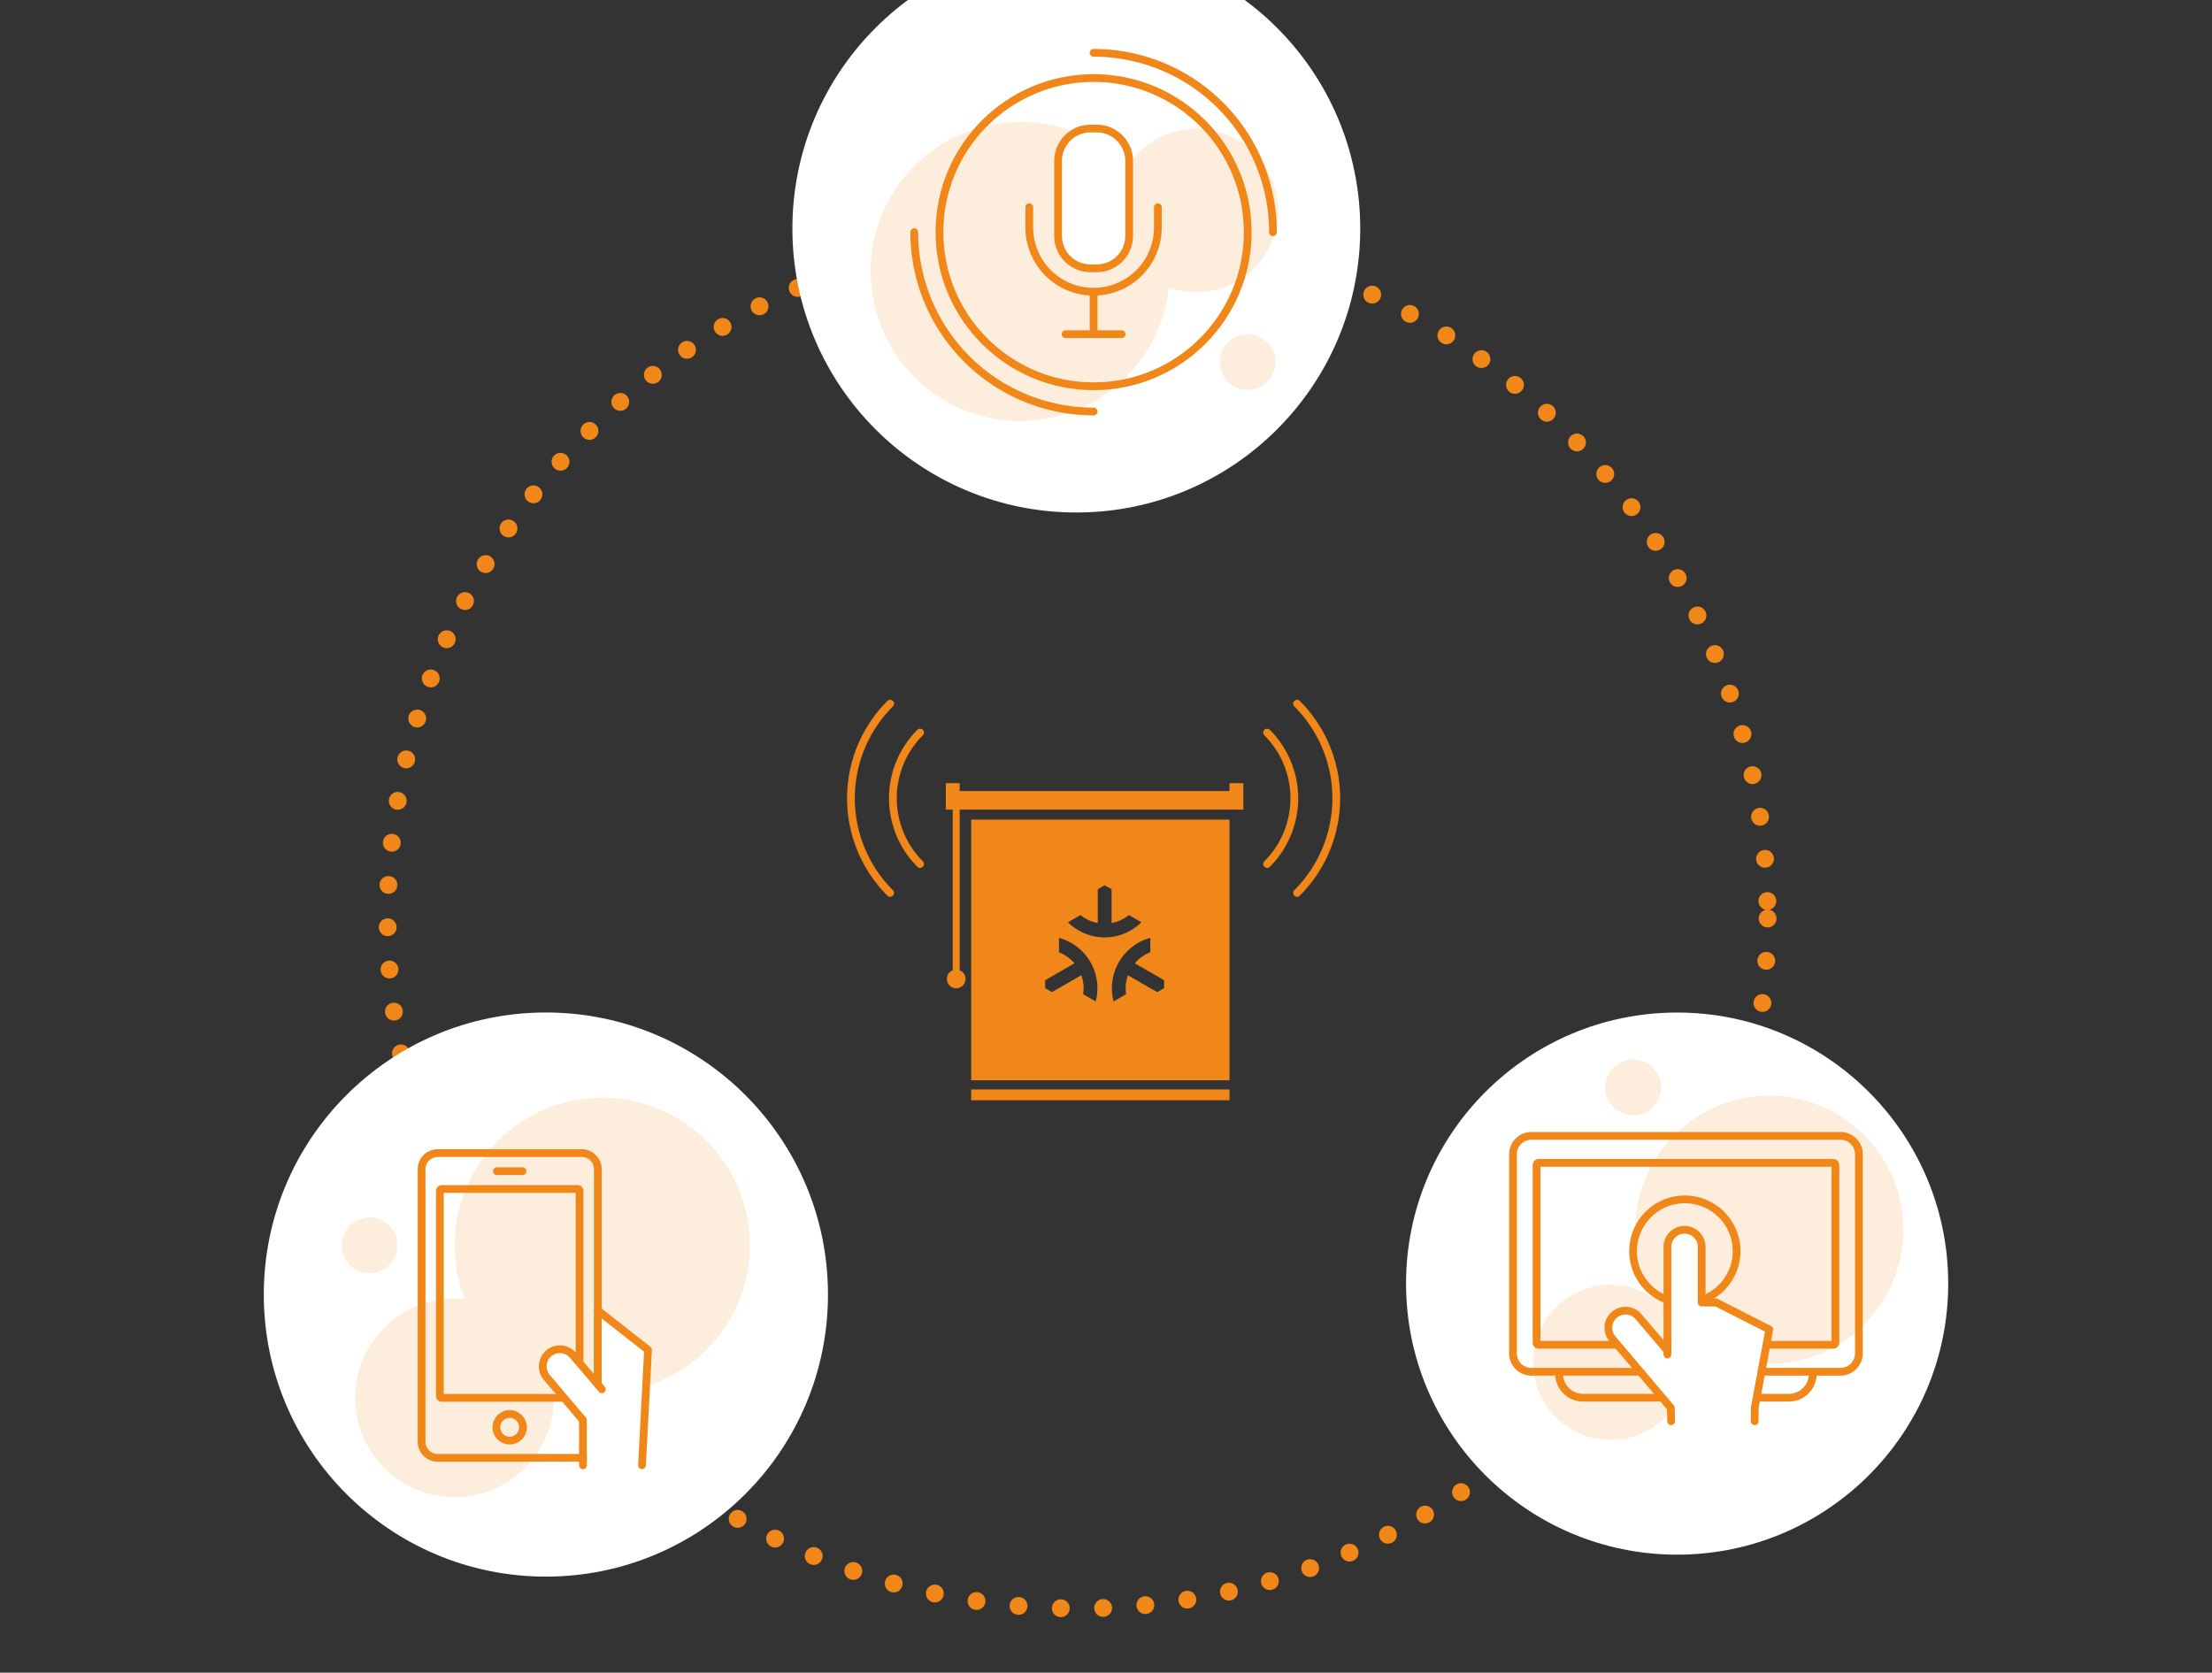
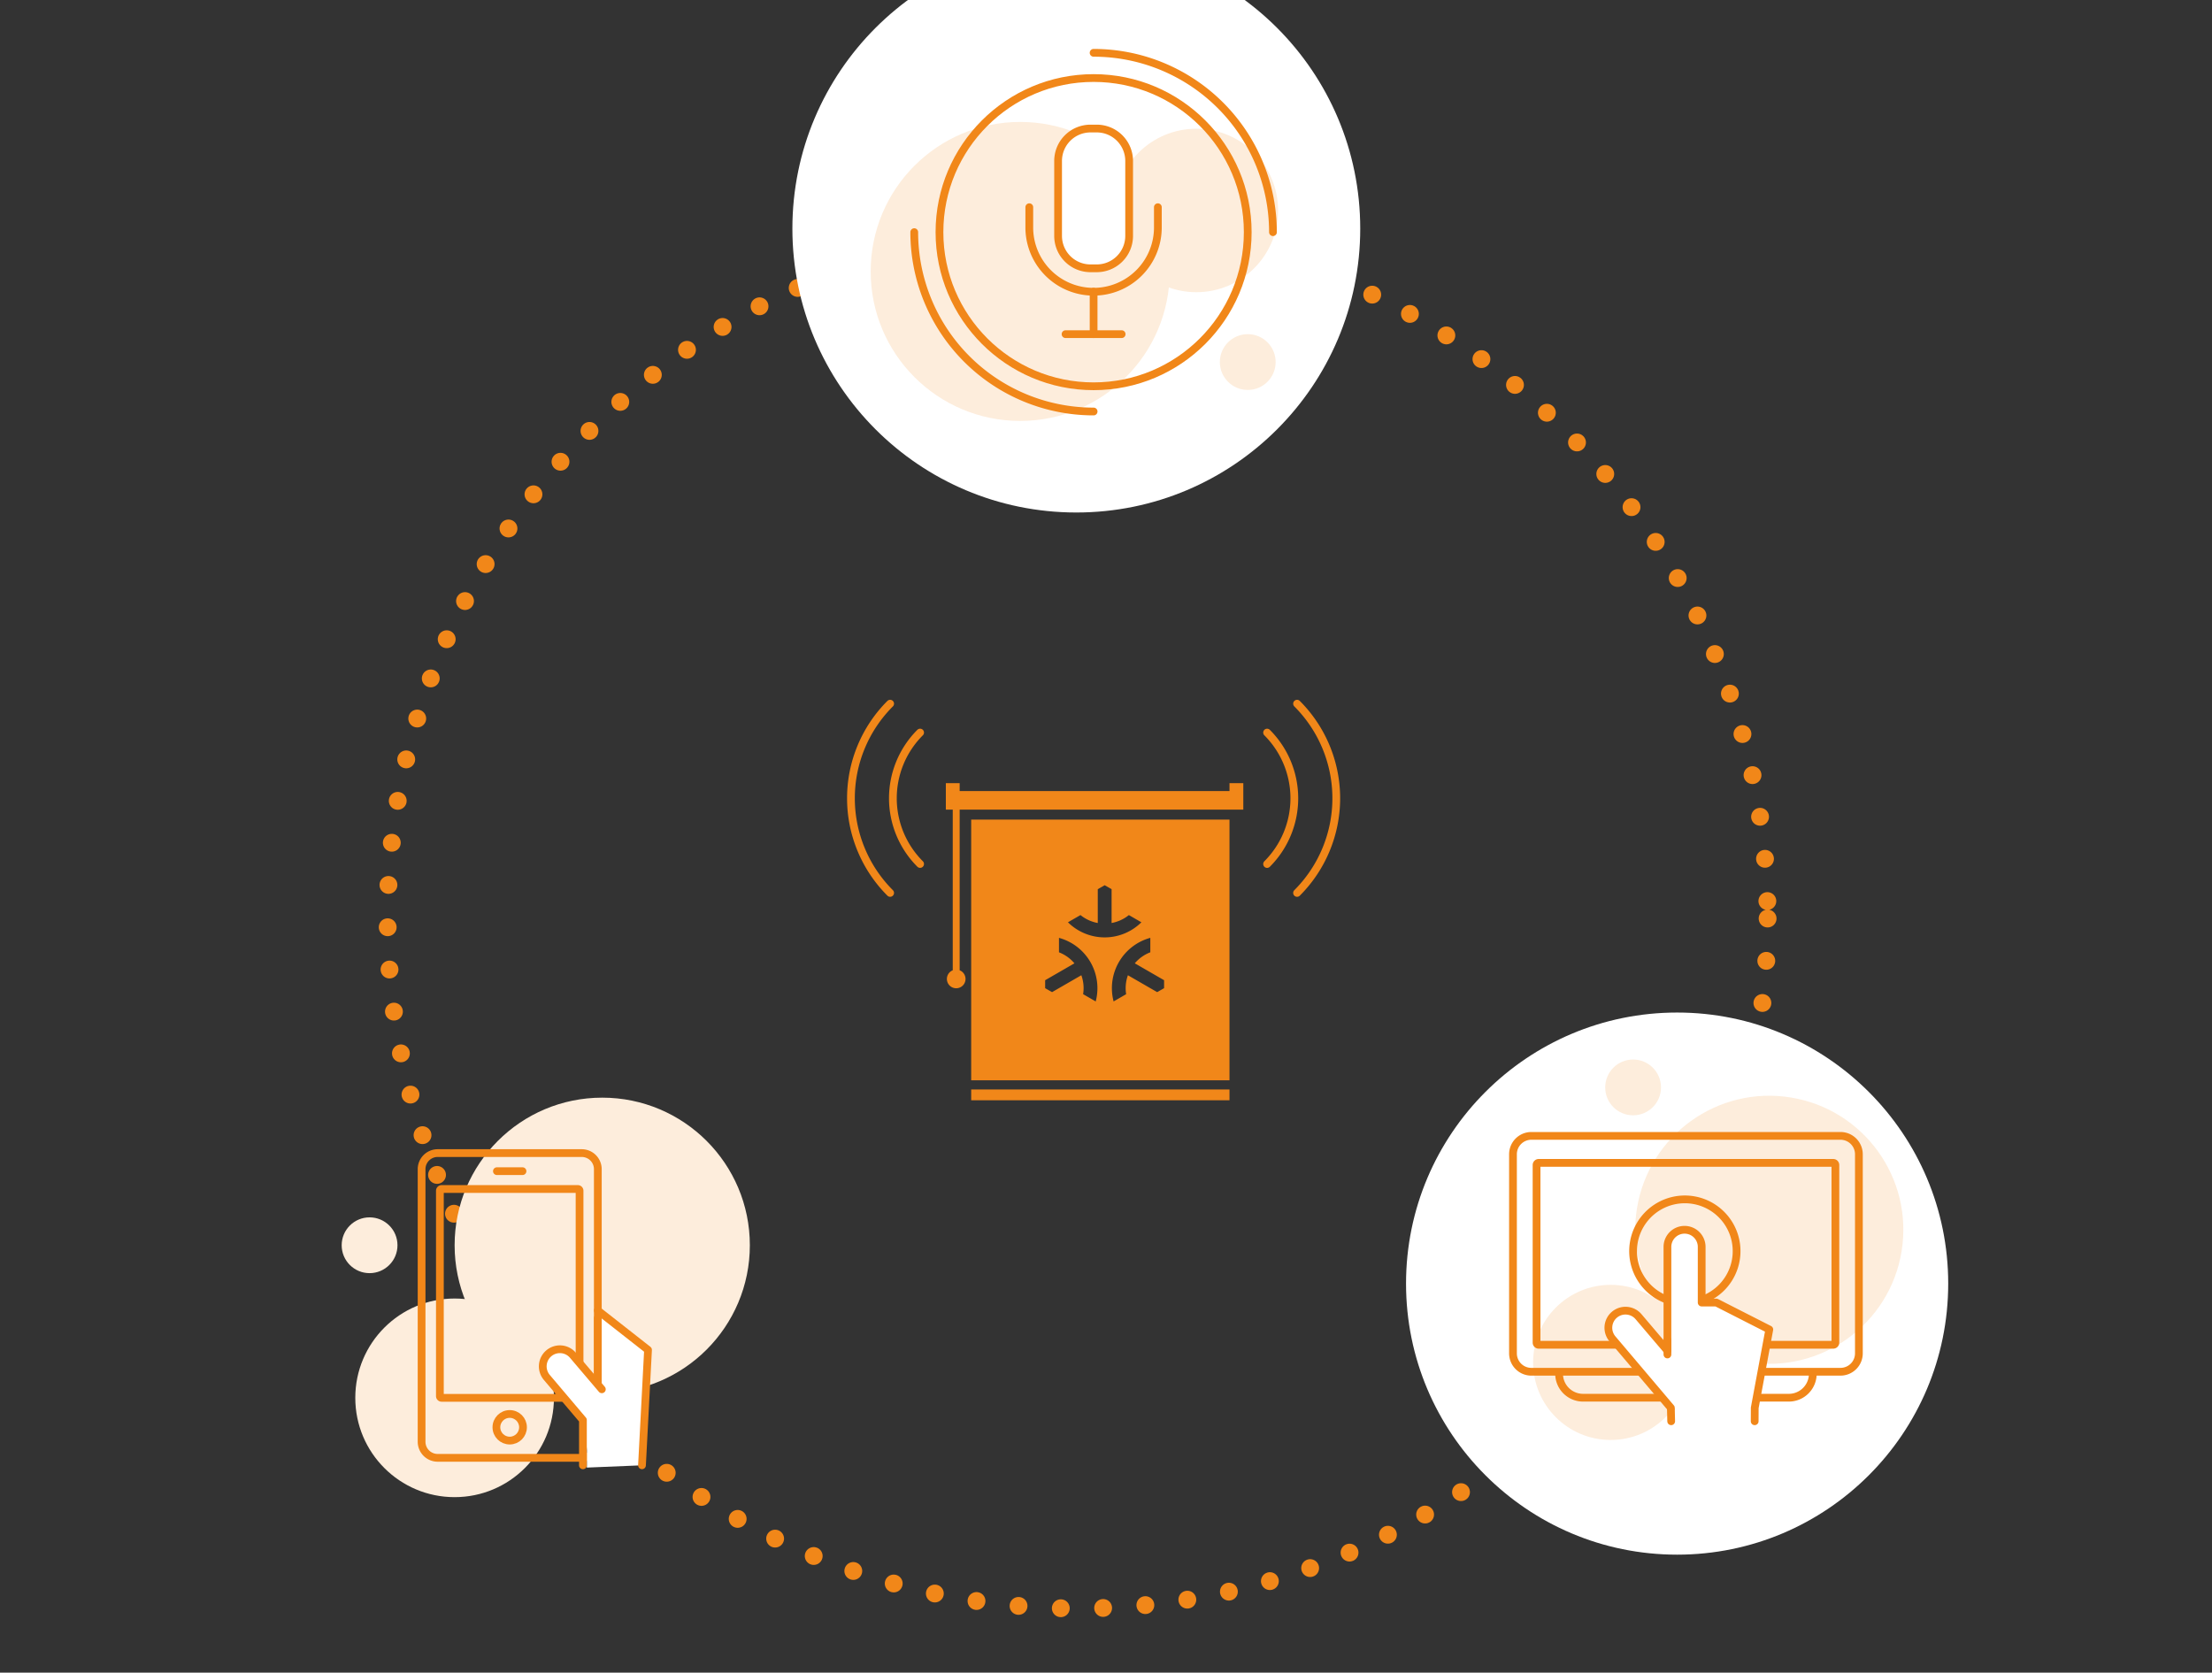
<svg xmlns="http://www.w3.org/2000/svg" width="320" height="242" viewBox="0 0 320 242">
  <rect x="0" y="0" width="320" height="242" fill="#333333" stroke="none" />
  <defs>
    <clipPath id="clip-path">
      <rect id="Rechteck_20432" data-name="Rechteck 20432" width="320" height="242" transform="translate(473 3096)" fill="#dcdcdc" />
    </clipPath>
  </defs>
  <g id="Gruppe_maskieren_5875" data-name="Gruppe maskieren 5875" transform="translate(-473 -3096)" clip-path="url(#clip-path)">
    <g id="hub_rts_grafik" transform="translate(500.197 3088)">
      <circle id="Ellipse_3270" data-name="Ellipse 3270" cx="99.818" cy="99.818" r="99.818" transform="translate(28.879 41.074)" fill="none" stroke="#f18719" stroke-linecap="round" stroke-width="2.58" stroke-dasharray="0 0 0 0 0 0 0 6.124" />
      <g id="Gruppe_24498" data-name="Gruppe 24498">
        <circle id="Ellipse_3271" data-name="Ellipse 3271" cx="41.074" cy="41.074" r="41.074" transform="translate(87.434 0)" fill="#fff" />
        <circle id="Ellipse_3272" data-name="Ellipse 3272" cx="21.629" cy="21.629" r="21.629" transform="translate(98.761 25.642)" fill="#fdeddc" />
        <circle id="Ellipse_3273" data-name="Ellipse 3273" cx="11.826" cy="11.826" r="11.826" transform="translate(134.046 26.623)" fill="#fdeddc" />
        <g id="Gruppe_24497" data-name="Gruppe 24497">
          <path id="Pfad_51061" data-name="Pfad 51061" d="M131.462,46.818h-.9a4.689,4.689,0,0,1-4.689-4.689V31.286a4.689,4.689,0,0,1,4.689-4.689h.9a4.689,4.689,0,0,1,4.689,4.689V42.13A4.689,4.689,0,0,1,131.462,46.818Z" fill="#fff" stroke="#f18719" stroke-width="1.122" />
          <path id="Pfad_51062" data-name="Pfad 51062" d="M140.306,37.98v2.928a9.3,9.3,0,0,1-9.3,9.3h0a9.3,9.3,0,0,1-9.3-9.3V37.98" fill="none" stroke="#f18719" stroke-linecap="round" stroke-width="1.122" />
          <line id="Linie_18169" data-name="Linie 18169" y2="6.141" transform="translate(131.01 50.204)" fill="none" stroke="#f18719" stroke-linecap="round" stroke-width="1.122" />
          <line id="Linie_18170" data-name="Linie 18170" x2="8.118" transform="translate(126.95 56.345)" fill="none" stroke="#f18719" stroke-linecap="round" stroke-width="1.122" />
          <circle id="Ellipse_3274" data-name="Ellipse 3274" cx="22.298" cy="22.298" r="22.298" transform="translate(108.711 19.29)" fill="none" stroke="#f18719" stroke-linecap="round" stroke-width="1.122" />
          <path id="Pfad_51063" data-name="Pfad 51063" d="M131.01,67.535a25.947,25.947,0,0,1-25.947-25.947" fill="none" stroke="#f18719" stroke-linecap="round" stroke-width="1.122" />
          <path id="Pfad_51064" data-name="Pfad 51064" d="M131.01,15.641a25.947,25.947,0,0,1,25.947,25.947" fill="none" stroke="#f18719" stroke-linecap="round" stroke-width="1.122" />
        </g>
        <circle id="Ellipse_3275" data-name="Ellipse 3275" cx="4.036" cy="4.036" r="4.036" transform="translate(149.273 56.345)" fill="#fdeddc" />
      </g>
      <g id="Gruppe_24501" data-name="Gruppe 24501">
        <g id="Gruppe_24499" data-name="Gruppe 24499">
          <path id="Pfad_51065" data-name="Pfad 51065" d="M150.668,126.577H113.3v37.716h37.368Zm-19.357,26.308-1.818-1.05a5.53,5.53,0,0,0-.256-2.74L125,151.541l-1-.572v-1.151l4.237-2.446A5.537,5.537,0,0,0,126,145.78v-2.093a7.551,7.551,0,0,1,5.315,9.2Zm-4.016-11.448,1.818-1.046a5.531,5.531,0,0,0,2.5,1.148v-4.892l1-.575,1,.575v4.892a5.538,5.538,0,0,0,2.5-1.148l1.809,1.046a7.55,7.55,0,0,1-10.621,0Zm13.911,9.529-1,.575-4.233-2.443a5.54,5.54,0,0,0-.256,2.74l-1.813,1.047a7.551,7.551,0,0,1,5.31-9.2l0,2.093a5.542,5.542,0,0,0-2.245,1.592l4.237,2.446v1.148Z" fill="#f18719" />
          <rect id="Rechteck_20461" data-name="Rechteck 20461" width="37.368" height="1.561" transform="translate(113.3 165.624)" fill="#f18719" />
          <path id="Pfad_51066" data-name="Pfad 51066" d="M150.668,121.309v1.138H111.633v-1.138h-2v3.831h1v23.241a1.348,1.348,0,1,0,1,0V125.14h41.034v-3.831h-2Z" fill="#f18719" />
        </g>
        <g id="Gruppe_24500" data-name="Gruppe 24500">
          <path id="Pfad_51067" data-name="Pfad 51067" d="M156.109,113.99a13.445,13.445,0,0,1,0,19.014" fill="none" stroke="#f18719" stroke-linecap="round" stroke-linejoin="round" stroke-width="1.122" />
          <path id="Pfad_51068" data-name="Pfad 51068" d="M160.444,109.808a19.359,19.359,0,0,1,0,27.378" fill="none" stroke="#f18719" stroke-linecap="round" stroke-linejoin="round" stroke-width="1.122" />
          <path id="Pfad_51069" data-name="Pfad 51069" d="M105.91,133a13.445,13.445,0,0,1,0-19.014" fill="none" stroke="#f18719" stroke-linecap="round" stroke-linejoin="round" stroke-width="1.122" />
          <path id="Pfad_51070" data-name="Pfad 51070" d="M101.575,137.185a19.359,19.359,0,0,1,0-27.378" fill="none" stroke="#f18719" stroke-linecap="round" stroke-linejoin="round" stroke-width="1.122" />
        </g>
      </g>
      <g id="Gruppe_24504" data-name="Gruppe 24504">
        <circle id="Ellipse_3276" data-name="Ellipse 3276" cx="39.217" cy="39.217" r="39.217" transform="translate(176.208 154.493)" fill="#fff" />
        <circle id="Ellipse_3277" data-name="Ellipse 3277" cx="19.394" cy="19.394" r="19.394" transform="matrix(0.16, -0.987, 0.987, 0.16, 206.512, 201.962)" fill="#fdeddc" />
        <circle id="Ellipse_3278" data-name="Ellipse 3278" cx="11.222" cy="11.222" r="11.222" transform="translate(194.591 193.889)" fill="#fdeddc" />
        <g id="Gruppe_24503" data-name="Gruppe 24503">
          <path id="Pfad_51071" data-name="Pfad 51071" d="M235.052,206.751h0a3.468,3.468,0,0,1-3.468,3.468h-4.656" fill="none" stroke="#f18719" stroke-linecap="round" stroke-width="1.122" />
          <path id="Pfad_51072" data-name="Pfad 51072" d="M213.277,210.219h-11.46a3.468,3.468,0,0,1-3.468-3.468h0" fill="none" stroke="#f18719" stroke-linecap="round" stroke-width="1.122" />
          <path id="Pfad_51073" data-name="Pfad 51073" d="M210.1,206.465H194.342a2.663,2.663,0,0,1-2.663-2.663V175a2.663,2.663,0,0,1,2.663-2.663h44.715A2.663,2.663,0,0,1,241.72,175v28.8a2.663,2.663,0,0,1-2.663,2.663H227.625" fill="none" stroke="#f18719" stroke-linecap="round" stroke-width="1.122" />
          <path id="Pfad_51074" data-name="Pfad 51074" d="M206.794,202.562H195.4a.31.31,0,0,1-.31-.31v-25.7a.31.31,0,0,1,.31-.31h42.61a.31.31,0,0,1,.31.31v25.7a.31.31,0,0,1-.31.31h-9.655" fill="none" stroke="#f18719" stroke-linecap="round" stroke-width="1.122" />
          <g id="Gruppe_24502" data-name="Gruppe 24502">
            <path id="Pfad_51075" data-name="Pfad 51075" d="M214.022,196.062a7.487,7.487,0,1,1,5,.014" fill="none" stroke="#f18719" stroke-linecap="round" stroke-linejoin="round" stroke-width="1.122" />
            <line id="Linie_18171" data-name="Linie 18171" x1="0.044" y1="1.942" transform="translate(214.52 211.686)" fill="none" stroke="#f18719" stroke-linecap="round" stroke-width="1.122" />
            <path id="Pfad_51076" data-name="Pfad 51076" d="M214.52,211.686l-8.455-9.984a2.477,2.477,0,0,1,.29-3.491h0a2.477,2.477,0,0,1,3.491.29l4.177,4.916V188.4a2.477,2.477,0,0,1,2.477-2.477h0a2.477,2.477,0,0,1,2.477,2.477v8.05H221.1l7.66,3.9-2.107,11.334-.009,1.941" fill="#fff" stroke="#f18719" stroke-linecap="round" stroke-linejoin="round" stroke-width="1.122" />
          </g>
        </g>
        <line id="Linie_18172" data-name="Linie 18172" y2="2.107" transform="translate(214.022 201.86)" fill="none" stroke="#f18719" stroke-linecap="round" stroke-linejoin="round" stroke-width="1.122" />
        <circle id="Ellipse_3279" data-name="Ellipse 3279" cx="4.036" cy="4.036" r="4.036" transform="translate(205.021 161.29)" fill="#fdeddc" />
      </g>
      <g id="Gruppe_24506" data-name="Gruppe 24506">
-         <circle id="Ellipse_3280" data-name="Ellipse 3280" cx="40.809" cy="40.809" r="40.809" transform="translate(10.965 154.485)" fill="#fff" />
        <circle id="Ellipse_3281" data-name="Ellipse 3281" cx="14.369" cy="14.369" r="14.369" transform="translate(24.201 195.868)" fill="#fdeddc" />
        <circle id="Ellipse_3282" data-name="Ellipse 3282" cx="21.354" cy="21.354" r="21.354" transform="translate(38.571 166.808)" fill="#fdeddc" />
        <circle id="Ellipse_3283" data-name="Ellipse 3283" cx="4.036" cy="4.036" r="4.036" transform="translate(22.232 184.126)" fill="#fdeddc" />
        <g id="Gruppe_24505" data-name="Gruppe 24505">
          <path id="Pfad_51077" data-name="Pfad 51077" d="M56.959,218.917H36.121a2.328,2.328,0,0,1-2.328-2.328V177.156a2.328,2.328,0,0,1,2.328-2.328H56.959a2.328,2.328,0,0,1,2.328,2.328v39.432a2.328,2.328,0,0,1-2.328,2.328Z" fill="none" stroke="#f18719" stroke-linecap="round" stroke-width="1.122" />
          <path id="Pfad_51078" data-name="Pfad 51078" d="M56.392,210.238h-19.7a.253.253,0,0,1-.253-.253v-29.71a.253.253,0,0,1,.253-.253h19.7a.253.253,0,0,1,.253.253v29.71a.253.253,0,0,1-.253.253Z" fill="none" stroke="#f18719" stroke-linecap="round" stroke-width="1.122" />
          <circle id="Ellipse_3284" data-name="Ellipse 3284" cx="1.925" cy="1.925" r="1.925" transform="translate(44.615 212.572)" fill="none" stroke="#f18719" stroke-linecap="round" stroke-width="1.122" />
          <line id="Linie_18173" data-name="Linie 18173" x2="3.704" transform="translate(44.688 177.443)" fill="none" stroke="#f18719" stroke-linecap="round" stroke-width="1.122" />
        </g>
        <path id="Pfad_51079" data-name="Pfad 51079" d="M57.7,220.325v-6.207l-5.787-6.834a2.477,2.477,0,0,1,.29-3.491h0a2.477,2.477,0,0,1,3.491.29l3.584,4.1.014-10.584,7.264,5.7L65.677,220l-7.98.329Z" fill="#fff" />
        <path id="Pfad_51080" data-name="Pfad 51080" d="M59.867,209l-4.177-4.916a2.477,2.477,0,0,0-3.491-.29h0a2.477,2.477,0,0,0-.29,3.491l5.224,6.169V220" fill="#fff" stroke="#f18719" stroke-linecap="round" stroke-linejoin="round" stroke-width="1.122" />
        <path id="Pfad_51081" data-name="Pfad 51081" d="M59.287,197.6l7.264,5.7L65.677,220" fill="none" stroke="#f18719" stroke-linecap="round" stroke-linejoin="round" stroke-width="1.122" />
        <line id="Linie_18174" data-name="Linie 18174" y2="9.507" transform="translate(59.287 198.679)" fill="none" stroke="#f18719" stroke-linecap="round" stroke-linejoin="round" stroke-width="1.122" />
      </g>
    </g>
  </g>
</svg>